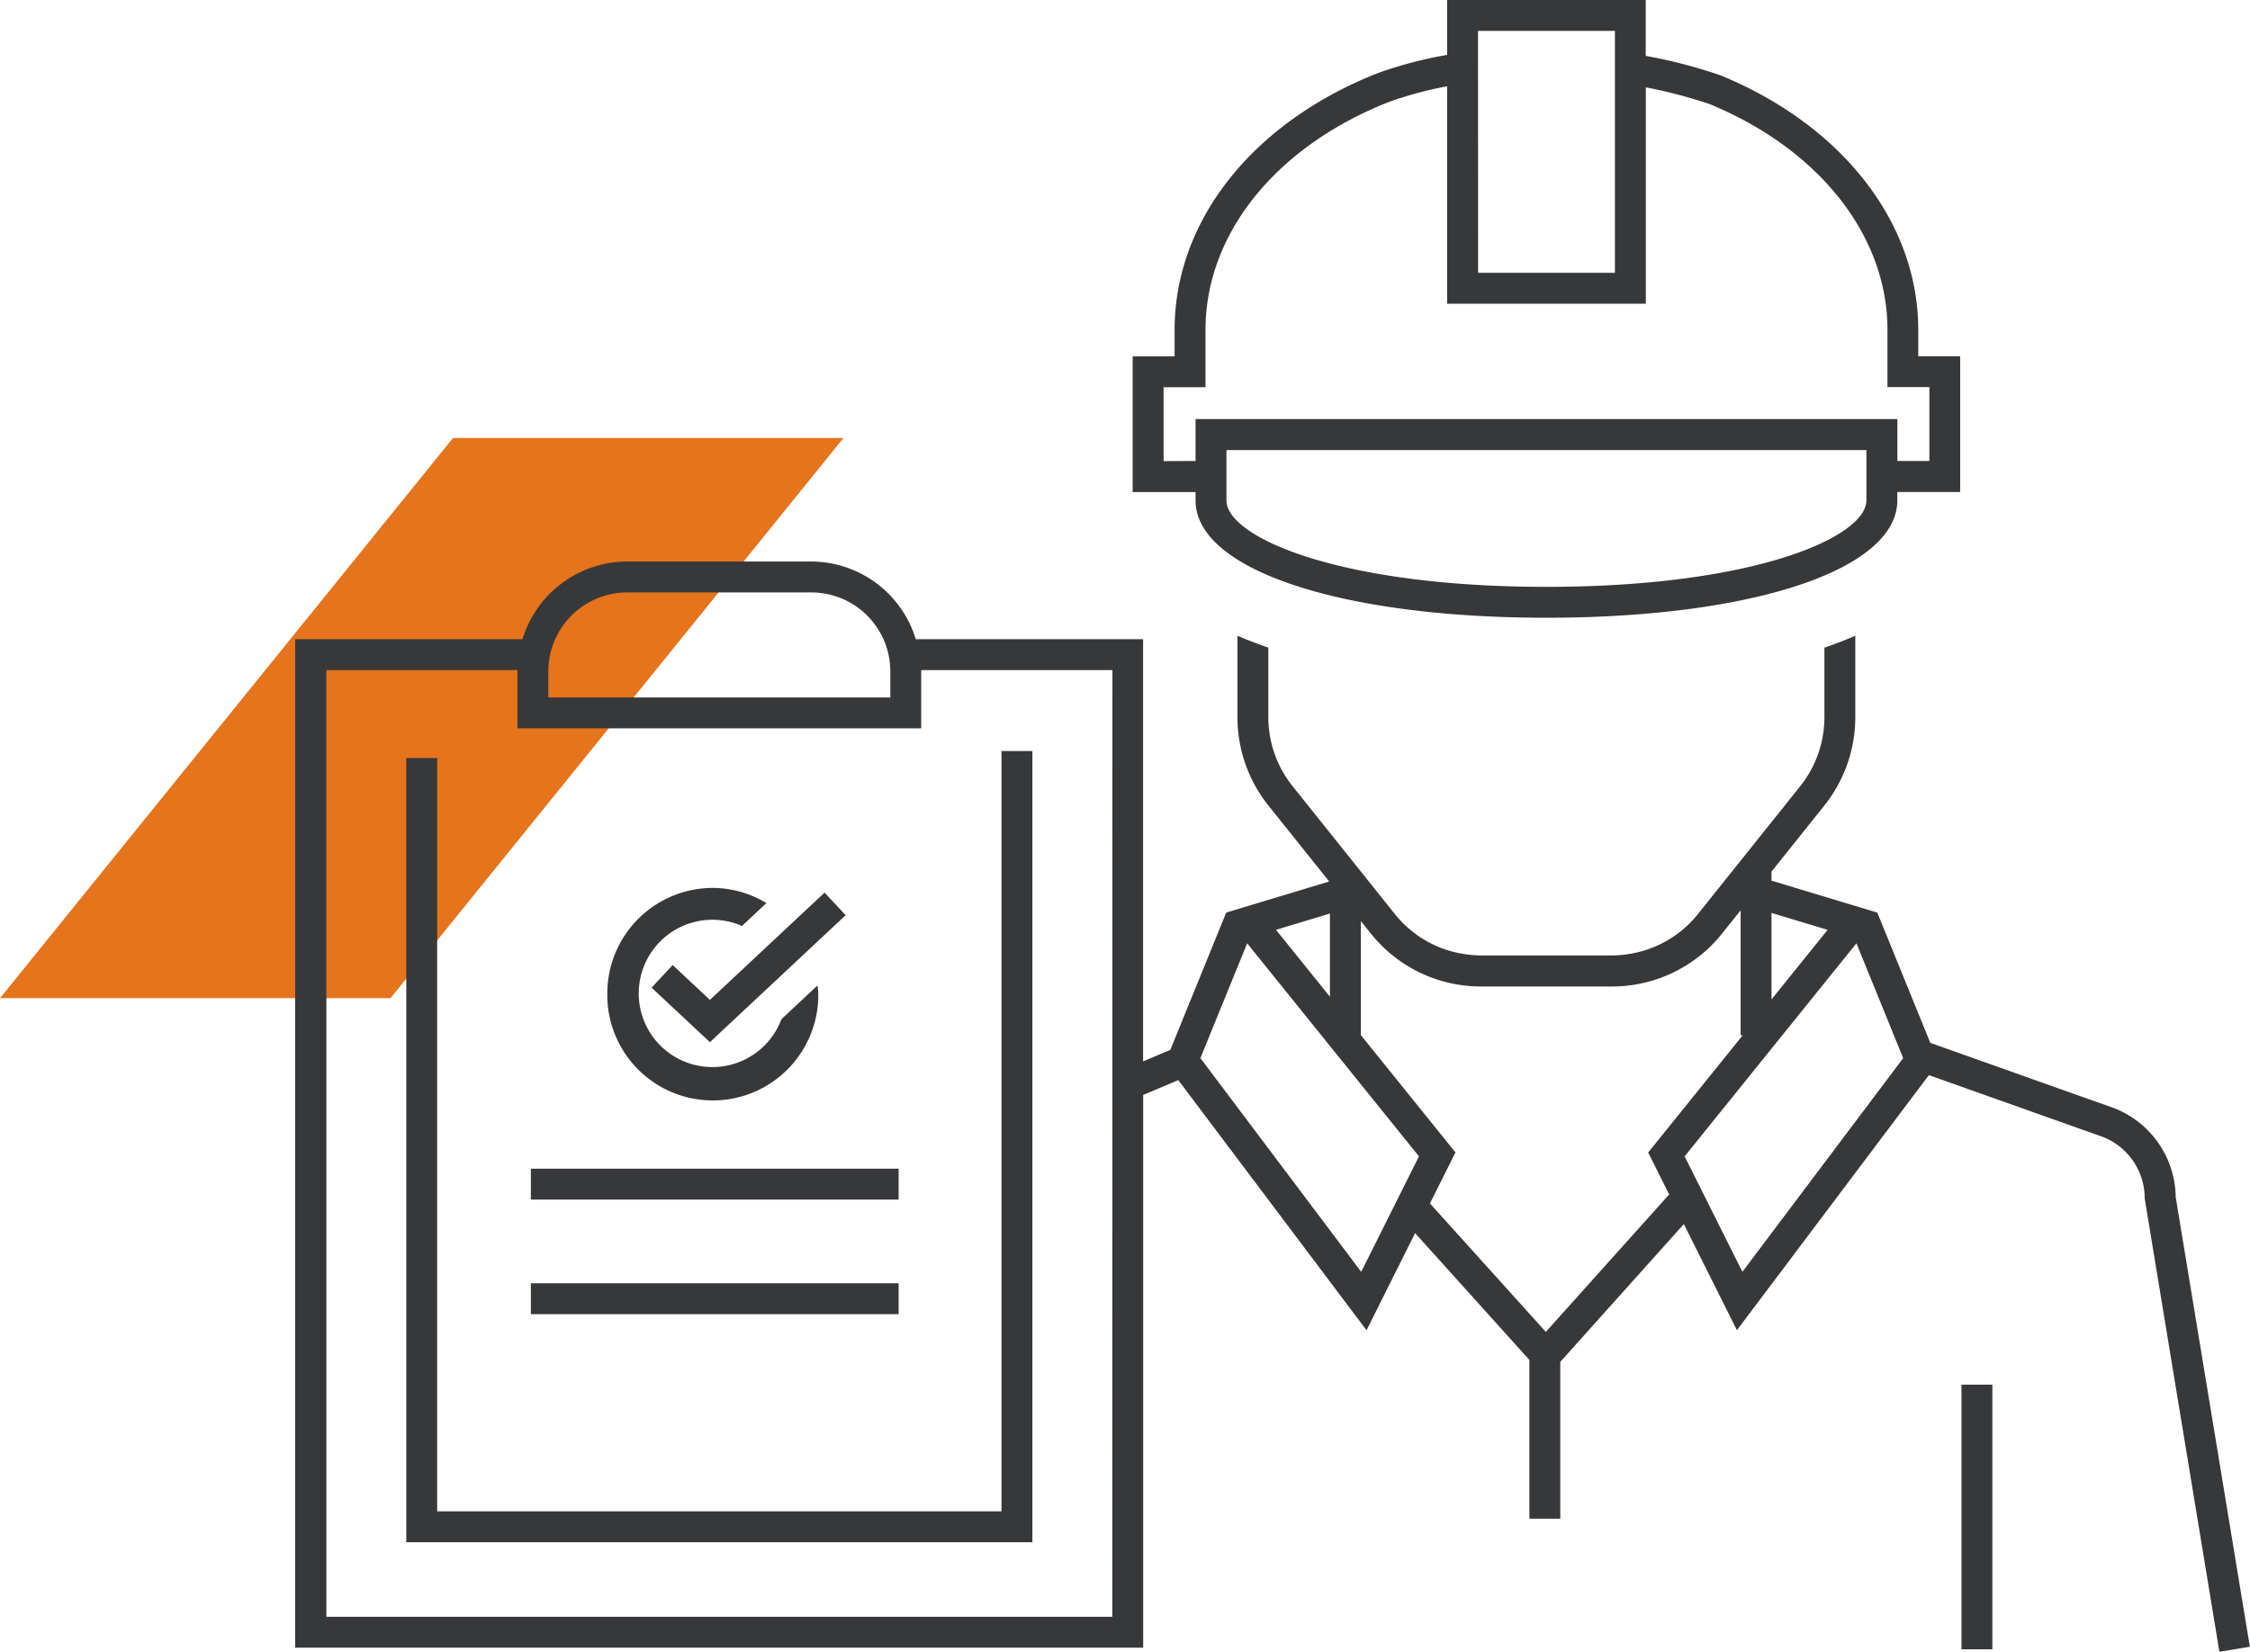
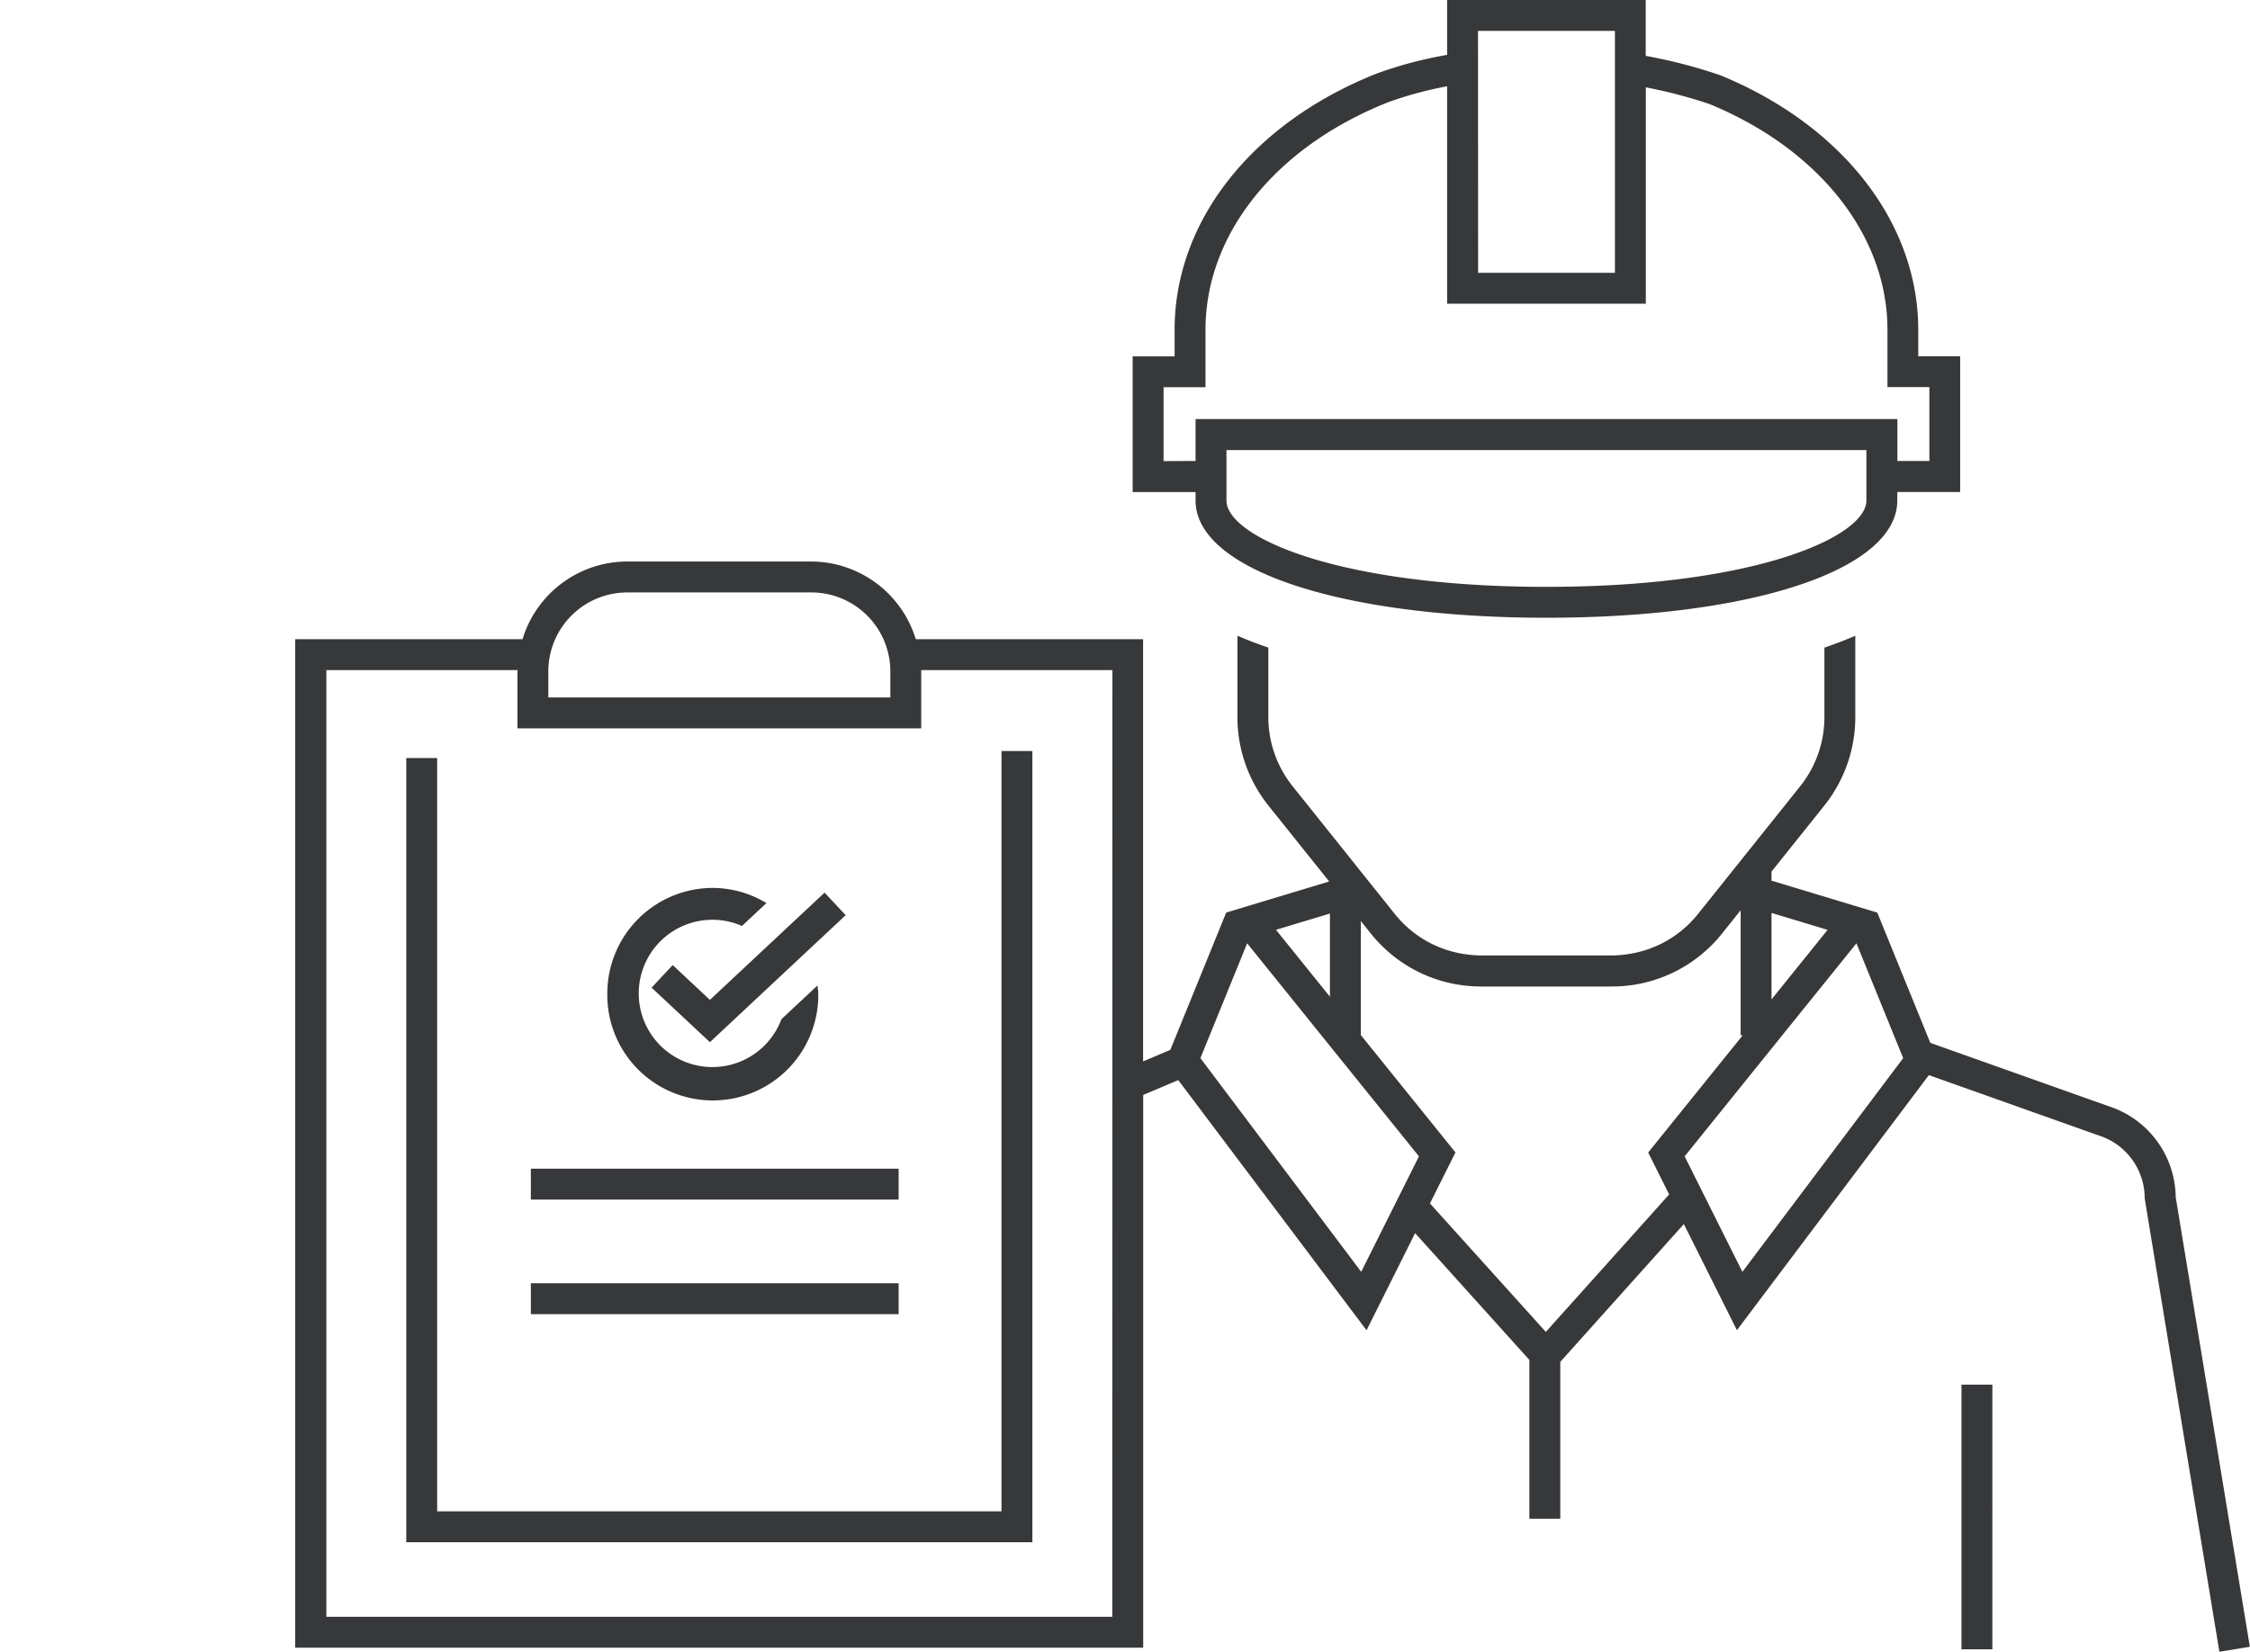
<svg xmlns="http://www.w3.org/2000/svg" width="94.674" height="69.521" viewBox="0 0 94.674 69.521">
-   <path id="Path_2488" data-name="Path 2488" d="M220.848,714.175h16.431L256.338,690.6H239.907Z" transform="translate(-220.848 -672.164)" fill="#e5741c" />
  <path id="Path_2583" data-name="Path 2583" d="M271.154,693.229c0,2.9,6.071,4.934,14.763,4.934s14.764-2.029,14.764-4.934v-.358h2.646V687.16h-1.764v-1.114c0-4.495-3.181-8.6-8.323-10.713a21.418,21.418,0,0,0-3.144-.817v-2.352h-8.357v2.31a17.317,17.317,0,0,0-2.937.775c-5.262,2.08-8.53,6.217-8.53,10.8v1.114h-1.764v5.711h2.646Zm28.227,0c0,1.523-4.679,3.634-13.464,3.634s-13.463-2.111-13.463-3.634v-2.122h26.927Zm-16.342-19.764H288.8v10.182h-5.757Zm-13.231,18.106v-3.11h1.764v-2.415c0-4.035,2.953-7.709,7.707-9.588a15.95,15.95,0,0,1,2.46-.663v9.152H290.1V675.84a20.622,20.622,0,0,1,2.672.7h0c4.623,1.9,7.495,5.545,7.495,9.5v2.415h1.764v3.11h-1.346v-1.765H271.154v1.765Zm33.574,38.87h1.3V741.58h-1.3Zm9.014-7.891a4.069,4.069,0,0,0-2.607-3.752l-7.719-2.743-2.23-5.482-4.444-1.342-.008.026v-.41l2.226-2.783a5.964,5.964,0,0,0,1.3-3.712v-3.431q-.629.273-1.3.5l0,2.958a4.653,4.653,0,0,1-1.015,2.871l-4.307,5.385a4.61,4.61,0,0,1-2.941,1.686,4.739,4.739,0,0,1-.684.056h-5.5a4.729,4.729,0,0,1-.685-.056,4.614,4.614,0,0,1-2.941-1.686l-4.307-5.385a4.657,4.657,0,0,1-1.018-2.9v-2.93q-.67-.228-1.3-.5v3.432a5.969,5.969,0,0,0,1.3,3.712l2.561,3.2-4.334,1.309-2.35,5.777-1.147.486V699.067h-9.565a4.612,4.612,0,0,0-4.4-3.27h-7.747a4.611,4.611,0,0,0-4.4,3.27h-9.565v42.444H268.95V718.248l1.477-.625,7.921,10.528,2.044-4.088L285.2,729.4v6.682h1.3v-6.6l5.2-5.8,2.233,4.466,8.077-10.735,7.317,2.6a2.771,2.771,0,0,1,1.764,2.591l3.143,19.079,1.282-.211ZM243.92,700.419a3.325,3.325,0,0,1,3.322-3.321h7.747a3.325,3.325,0,0,1,3.322,3.321v1.1H243.92Zm23.73,39.791H234.581V700.367h8.045c0,.018-.005.034-.005.052v2.4H259.61v-2.4c0-.018,0-.034,0-.052h8.045Zm27.738-29.624,2.361.713-2.361,2.928Zm-18.58.027v3.5l-2.27-2.816Zm1.316,15.079-6.766-8.994,1.967-4.833,7.229,8.967Zm12.958-3.257-5.19,5.785-4.876-5.407,1.074-2.147-3.982-4.939v-4.8l.42.525a5.917,5.917,0,0,0,4.641,2.231h5.5a5.915,5.915,0,0,0,4.64-2.231l.781-.976v5.263h.085l-3.976,4.931Zm3.081,3.257-2.43-4.86,7.229-8.967,1.967,4.833Zm-43.444-11.446,4.825-4.514.888.949-5.713,5.345-2.454-2.295.888-.95Zm7.941,13.227H243.185v-1.3H258.66Zm-19.417,8.3h23.745v-32h1.3v33.3H237.943V704.067h1.3Zm7.159-21.8a4.444,4.444,0,0,1,4.438-4.439,4.4,4.4,0,0,1,2.257.638l-1.029.963a3.1,3.1,0,1,0,1.66,3.925l1.518-1.42c.008.112.033.219.033.333a4.439,4.439,0,1,1-8.877,0m12.258,8.678H243.185v-1.3H258.66Z" transform="translate(-220.848 -672.164)" fill="#37383a" />
</svg>